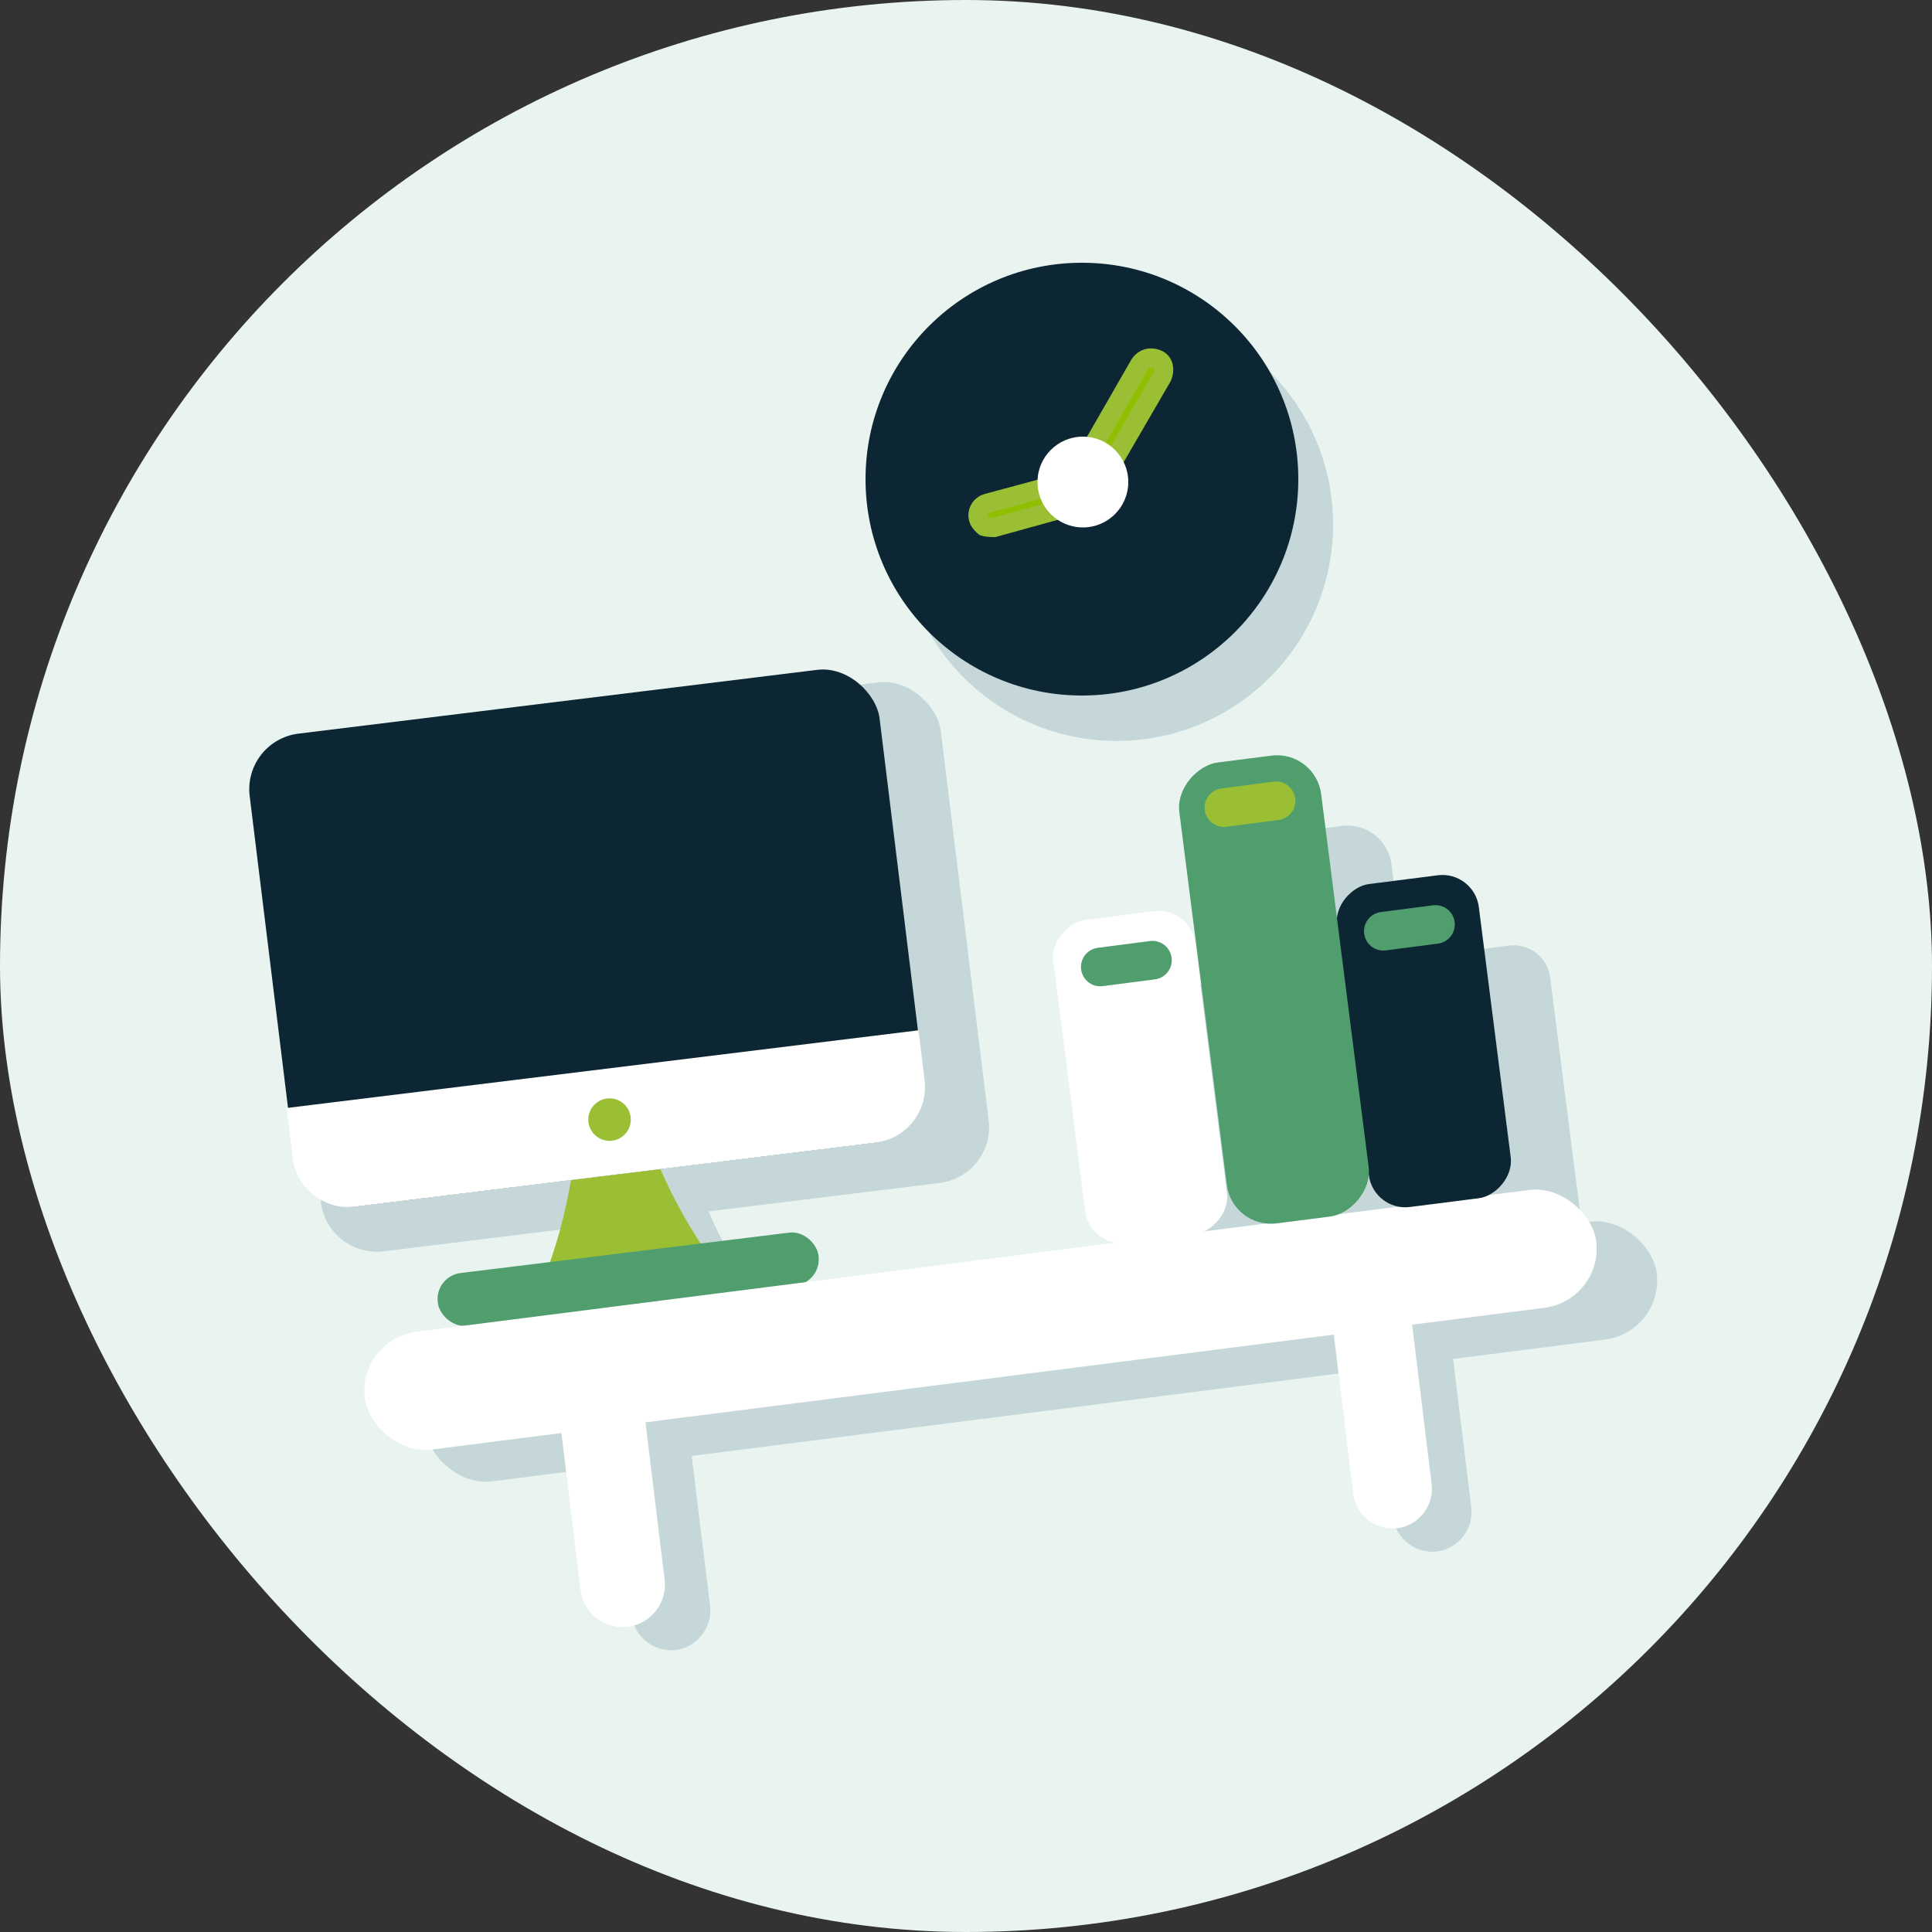
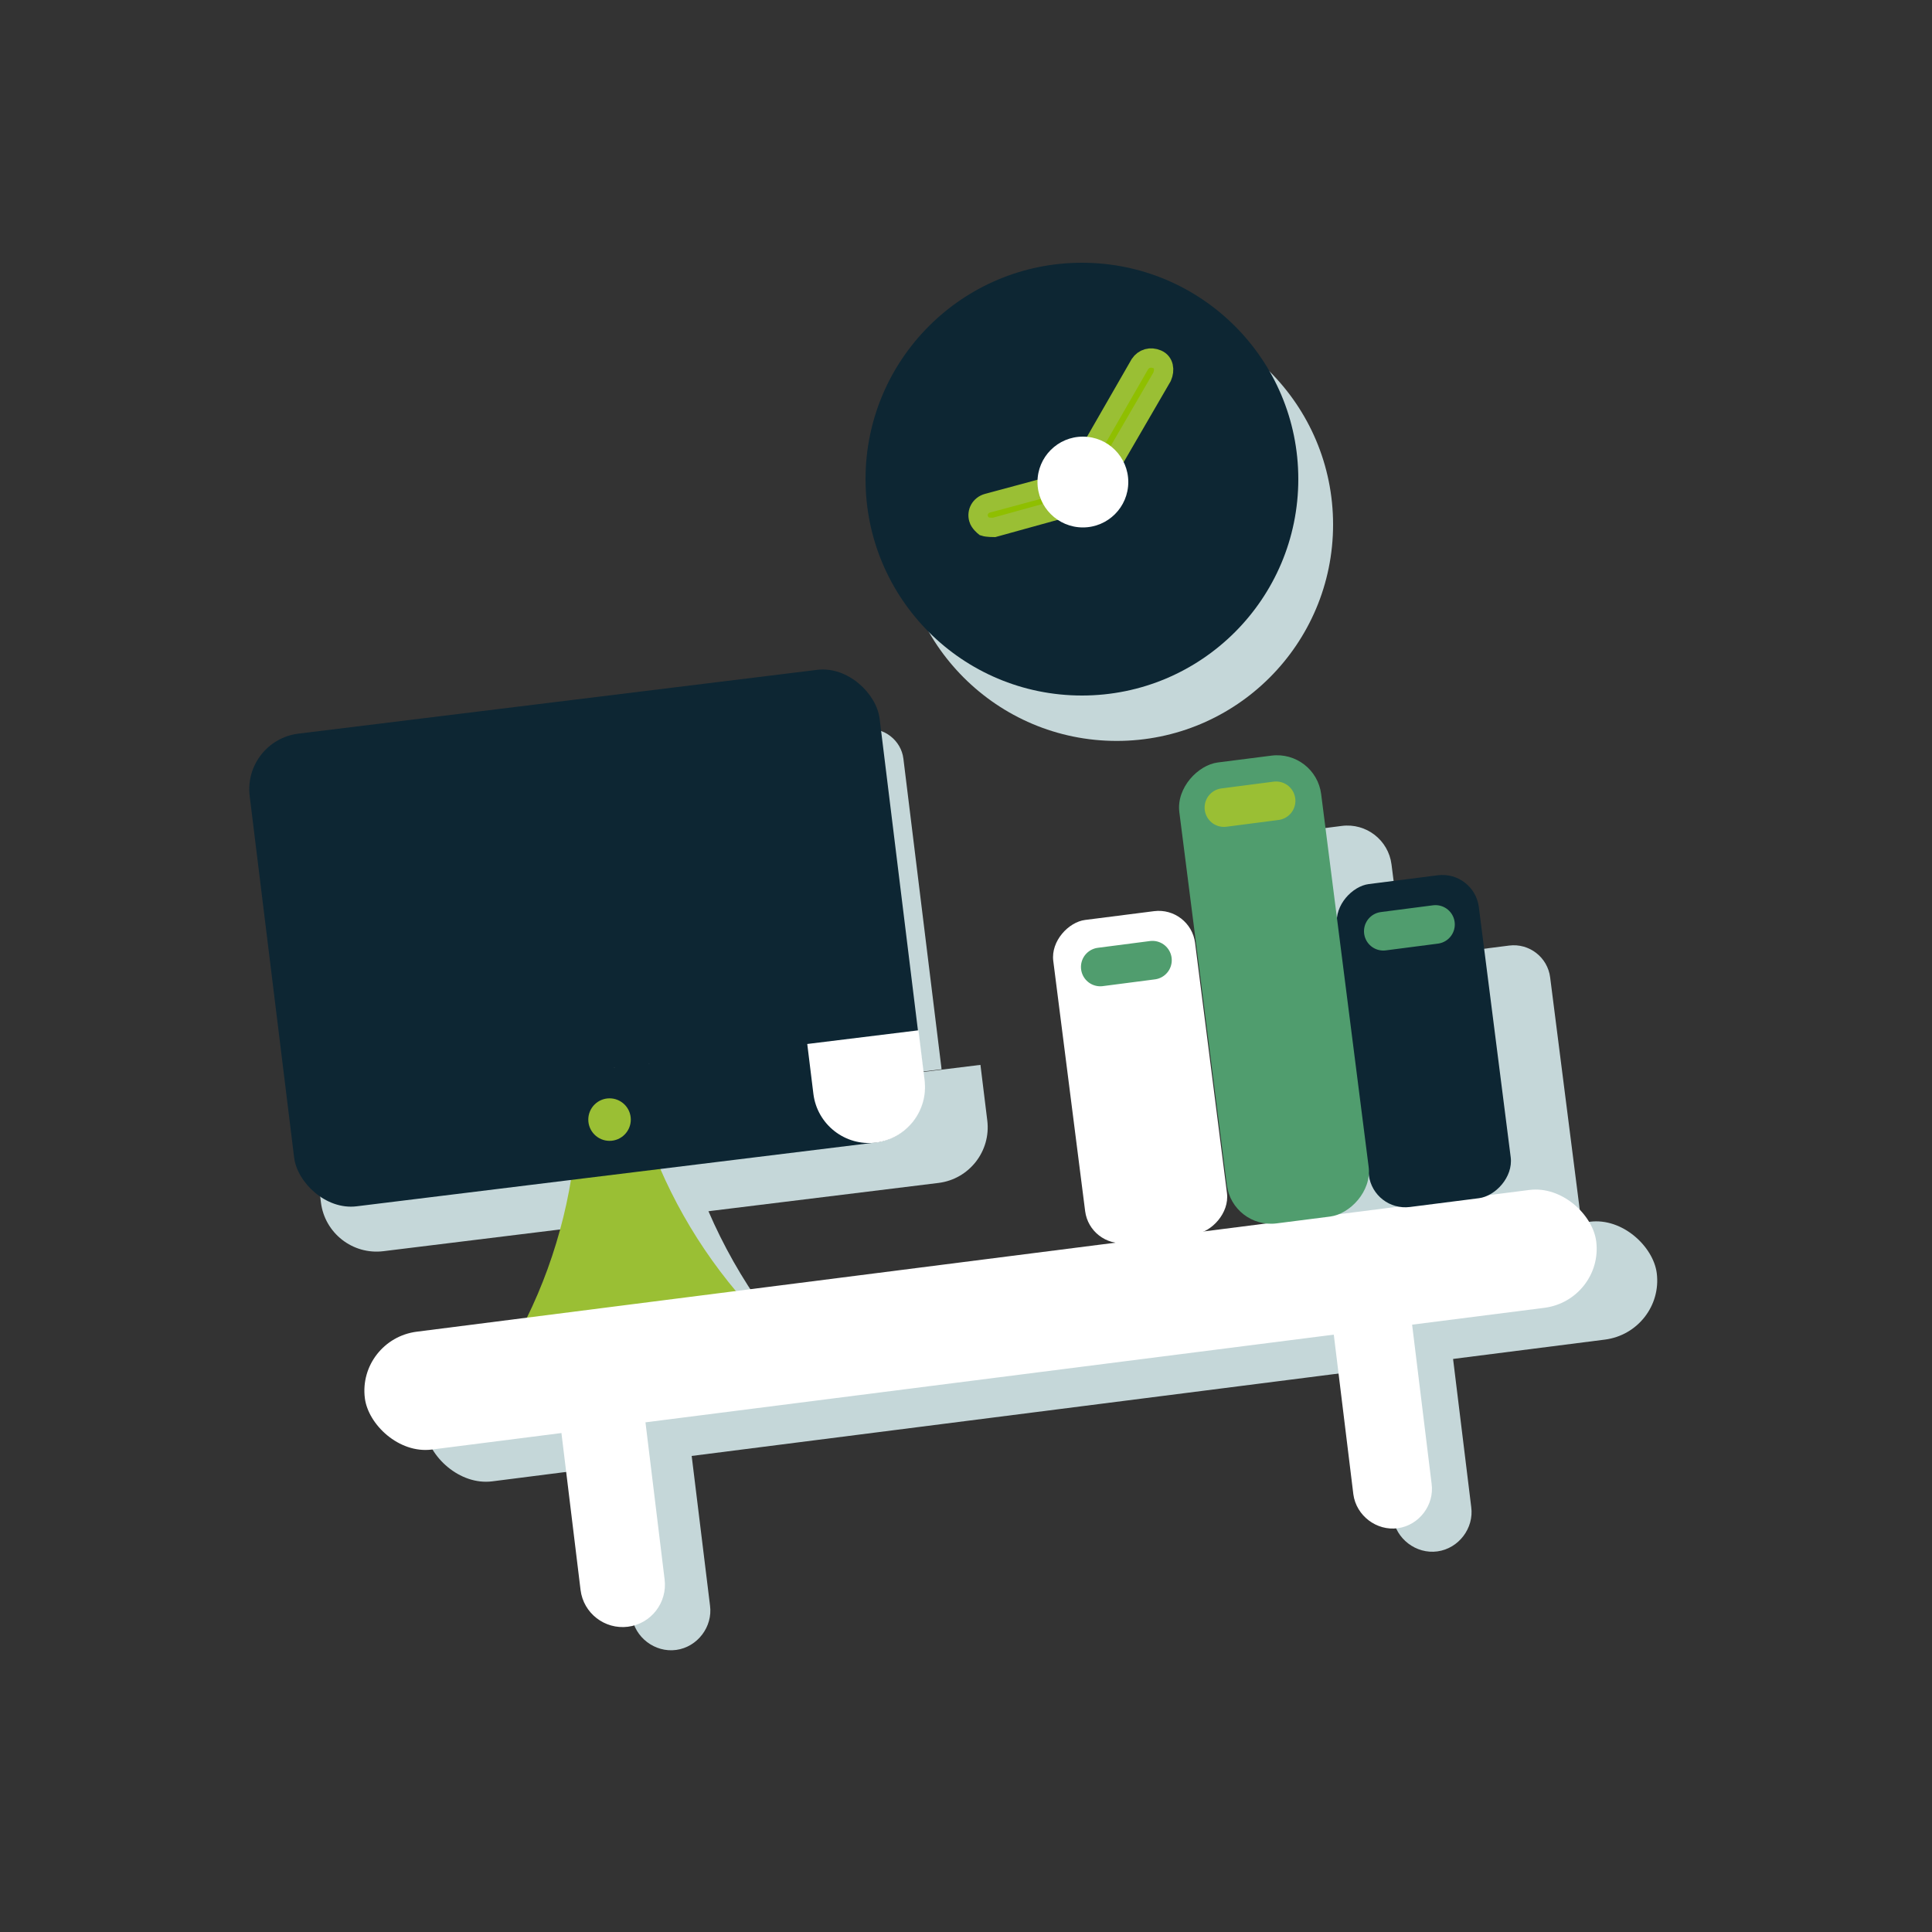
<svg xmlns="http://www.w3.org/2000/svg" id="Layer_2" data-name="Layer 2" viewBox="0 0 20 20">
  <rect x="0" y="0" width="20" height="20" fill="#333333" stroke="none" />
  <defs>
    <style>
      .cls-1 {
        fill: #9abf34;
      }

      .cls-1, .cls-2, .cls-3, .cls-4, .cls-5, .cls-6 {
        stroke-width: 0px;
      }

      .cls-2 {
        fill: #509d6e;
      }

      .cls-3 {
        fill: #c5d7d9;
      }

      .cls-4 {
        fill: #0d2633;
      }

      .cls-7 {
        stroke: #509d6e;
      }

      .cls-7, .cls-8 {
        fill: none;
        stroke-linecap: round;
        stroke-linejoin: round;
        stroke-width: .4px;
      }

      .cls-9 {
        fill: #8fbf00;
        stroke-miterlimit: 10;
        stroke-width: .2px;
      }

      .cls-9, .cls-8 {
        stroke: #9abf34;
      }

      .cls-5 {
        fill: #fff;
      }

      .cls-6 {
        fill: #e9f4f0;
      }
    </style>
  </defs>
  <g id="icon">
    <g>
-       <rect class="cls-6" x="0" y="0" width="20" height="20" rx="10" ry="10" />
      <g>
        <circle class="cls-3" cx="11.56" cy="5.43" r="2.24" />
        <circle class="cls-4" cx="11.2" cy="4.96" r="2.24" />
        <path class="cls-9" d="M10.19,5.45s-.05-.04-.06-.08c-.02-.07.02-.14.09-.16l.89-.24.69-1.2c.04-.06.11-.08.18-.05s.08.11.05.18l-.72,1.24s-.04.05-.08.06l-.94.26s-.07,0-.1-.01Z" />
        <circle class="cls-5" cx="11.21" cy="4.99" r=".47" />
      </g>
      <g>
        <g>
-           <rect class="cls-3" x="10.86" y="11.14" width="3.37" height="1.48" rx=".38" ry=".38" transform="translate(22.75 -2.07) rotate(82.74)" />
          <rect class="cls-3" x="13.79" y="10.77" width="3.37" height="1.48" rx=".38" ry=".38" transform="translate(24.94 -5.3) rotate(82.74)" />
          <rect class="cls-3" x="11.51" y="10.24" width="4.81" height="1.48" rx=".46" ry=".46" transform="translate(23.05 -4.22) rotate(82.74)" />
        </g>
        <g>
          <path class="cls-3" d="M14.42,15.71l-.25-2.04c-.03-.22.13-.43.35-.46h0c.22-.03.43.13.46.35l.25,2.04c.03.22-.13.43-.35.46h0c-.22.03-.43-.13-.46-.35Z" />
          <rect class="cls-3" x="4.35" y="13.38" width="12.85" height="1.23" rx=".62" ry=".62" transform="translate(-1.68 1.47) rotate(-7.26)" />
          <path class="cls-3" d="M6.54,16.73l-.25-2.04c-.03-.22.13-.43.35-.46h0c.22-.03.43.13.46.35l.25,2.04c.03.22-.13.43-.35.46h0c-.22.03-.43-.13-.46-.35Z" />
        </g>
        <g>
          <g>
            <path class="cls-3" d="M5.87,14.18h0c.35-.71.54-1.49.56-2.28v-.25s.58-.07.58-.07l.08.27c.21.75.58,1.45,1.09,2.05h0s-2.3.28-2.3.28Z" />
-             <rect class="cls-3" x="3.05" y="7.4" width="6.96" height="5.22" rx=".58" ry=".58" transform="translate(-1.17 .87) rotate(-7.01)" />
            <path class="cls-3" d="M3.29,11.44h6.96v.58c0,.32-.26.58-.58.58H3.88c-.32,0-.58-.26-.58-.58v-.58h0Z" transform="translate(-1.42 .92) rotate(-7.01)" />
            <path class="cls-3" d="M3.78,7.87h5.42c.19,0,.35.16.35.35v3.24H3.42v-3.24c0-.19.16-.35.35-.35Z" transform="translate(-1.13 .86) rotate(-7.01)" />
            <rect class="cls-3" x="4.88" y="13.46" width="4.21" height=".58" rx=".29" ry=".29" transform="translate(-1.63 .96) rotate(-7.01)" />
          </g>
          <g>
            <path class="cls-1" d="M5.45,13.65h0c.33-.67.51-1.41.53-2.15v-.24s.55-.07.55-.07l.07.25c.2.71.55,1.37,1.03,1.94h0s-2.17.27-2.17.27Z" />
            <rect class="cls-4" x="2.79" y="7.25" width="6.57" height="4.93" rx=".58" ry=".58" transform="translate(-1.14 .81) rotate(-7.01)" />
-             <path class="cls-5" d="M3.01,11.06h6.59v.52c0,.32-.26.58-.58.58H3.59c-.32,0-.58-.26-.58-.58v-.52h0Z" transform="translate(-1.37 .86) rotate(-7.01)" />
+             <path class="cls-5" d="M3.01,11.06h6.59v.52c0,.32-.26.58-.58.58c-.32,0-.58-.26-.58-.58v-.52h0Z" transform="translate(-1.37 .86) rotate(-7.01)" />
            <circle class="cls-1" cx="6.31" cy="11.59" r=".22" />
-             <rect class="cls-2" x="4.52" y="12.97" width="3.97" height=".55" rx=".27" ry=".27" transform="translate(-1.57 .89) rotate(-7.01)" />
          </g>
        </g>
        <g>
          <path class="cls-5" d="M6.01,16.46l-.24-1.97c-.03-.24.14-.46.38-.49h0c.24-.03.46.14.49.38l.24,1.97c.03.24-.14.46-.38.49h0c-.24.03-.46-.14-.49-.38Z" />
          <path class="cls-5" d="M14.01,15.47l-.25-2.04c-.03-.22.13-.43.35-.46h0c.22-.03.43.13.46.35l.25,2.04c.03.22-.13.43-.35.46h0c-.22.03-.43-.13-.46-.35Z" />
          <rect class="cls-5" x="3.73" y="13.05" width="12.85" height="1.23" rx=".62" ry=".62" transform="translate(-1.65 1.39) rotate(-7.26)" />
        </g>
        <g>
          <rect class="cls-5" x="10.13" y="10.41" width="3.37" height="1.48" rx=".38" ry=".38" transform="translate(21.37 -1.98) rotate(82.74)" />
          <rect class="cls-4" x="13.06" y="10.03" width="3.37" height="1.48" rx=".38" ry=".38" transform="translate(23.56 -5.21) rotate(82.74)" />
          <rect class="cls-2" x="10.78" y="9.5" width="4.81" height="1.48" rx=".46" ry=".46" transform="translate(21.68 -4.13) rotate(82.74)" />
          <line class="cls-8" x1="13.21" y1="8.29" x2="12.67" y2="8.36" />
          <line class="cls-7" x1="11.93" y1="9.94" x2="11.39" y2="10.01" />
          <line class="cls-7" x1="14.86" y1="9.57" x2="14.32" y2="9.64" />
        </g>
      </g>
    </g>
  </g>
</svg>